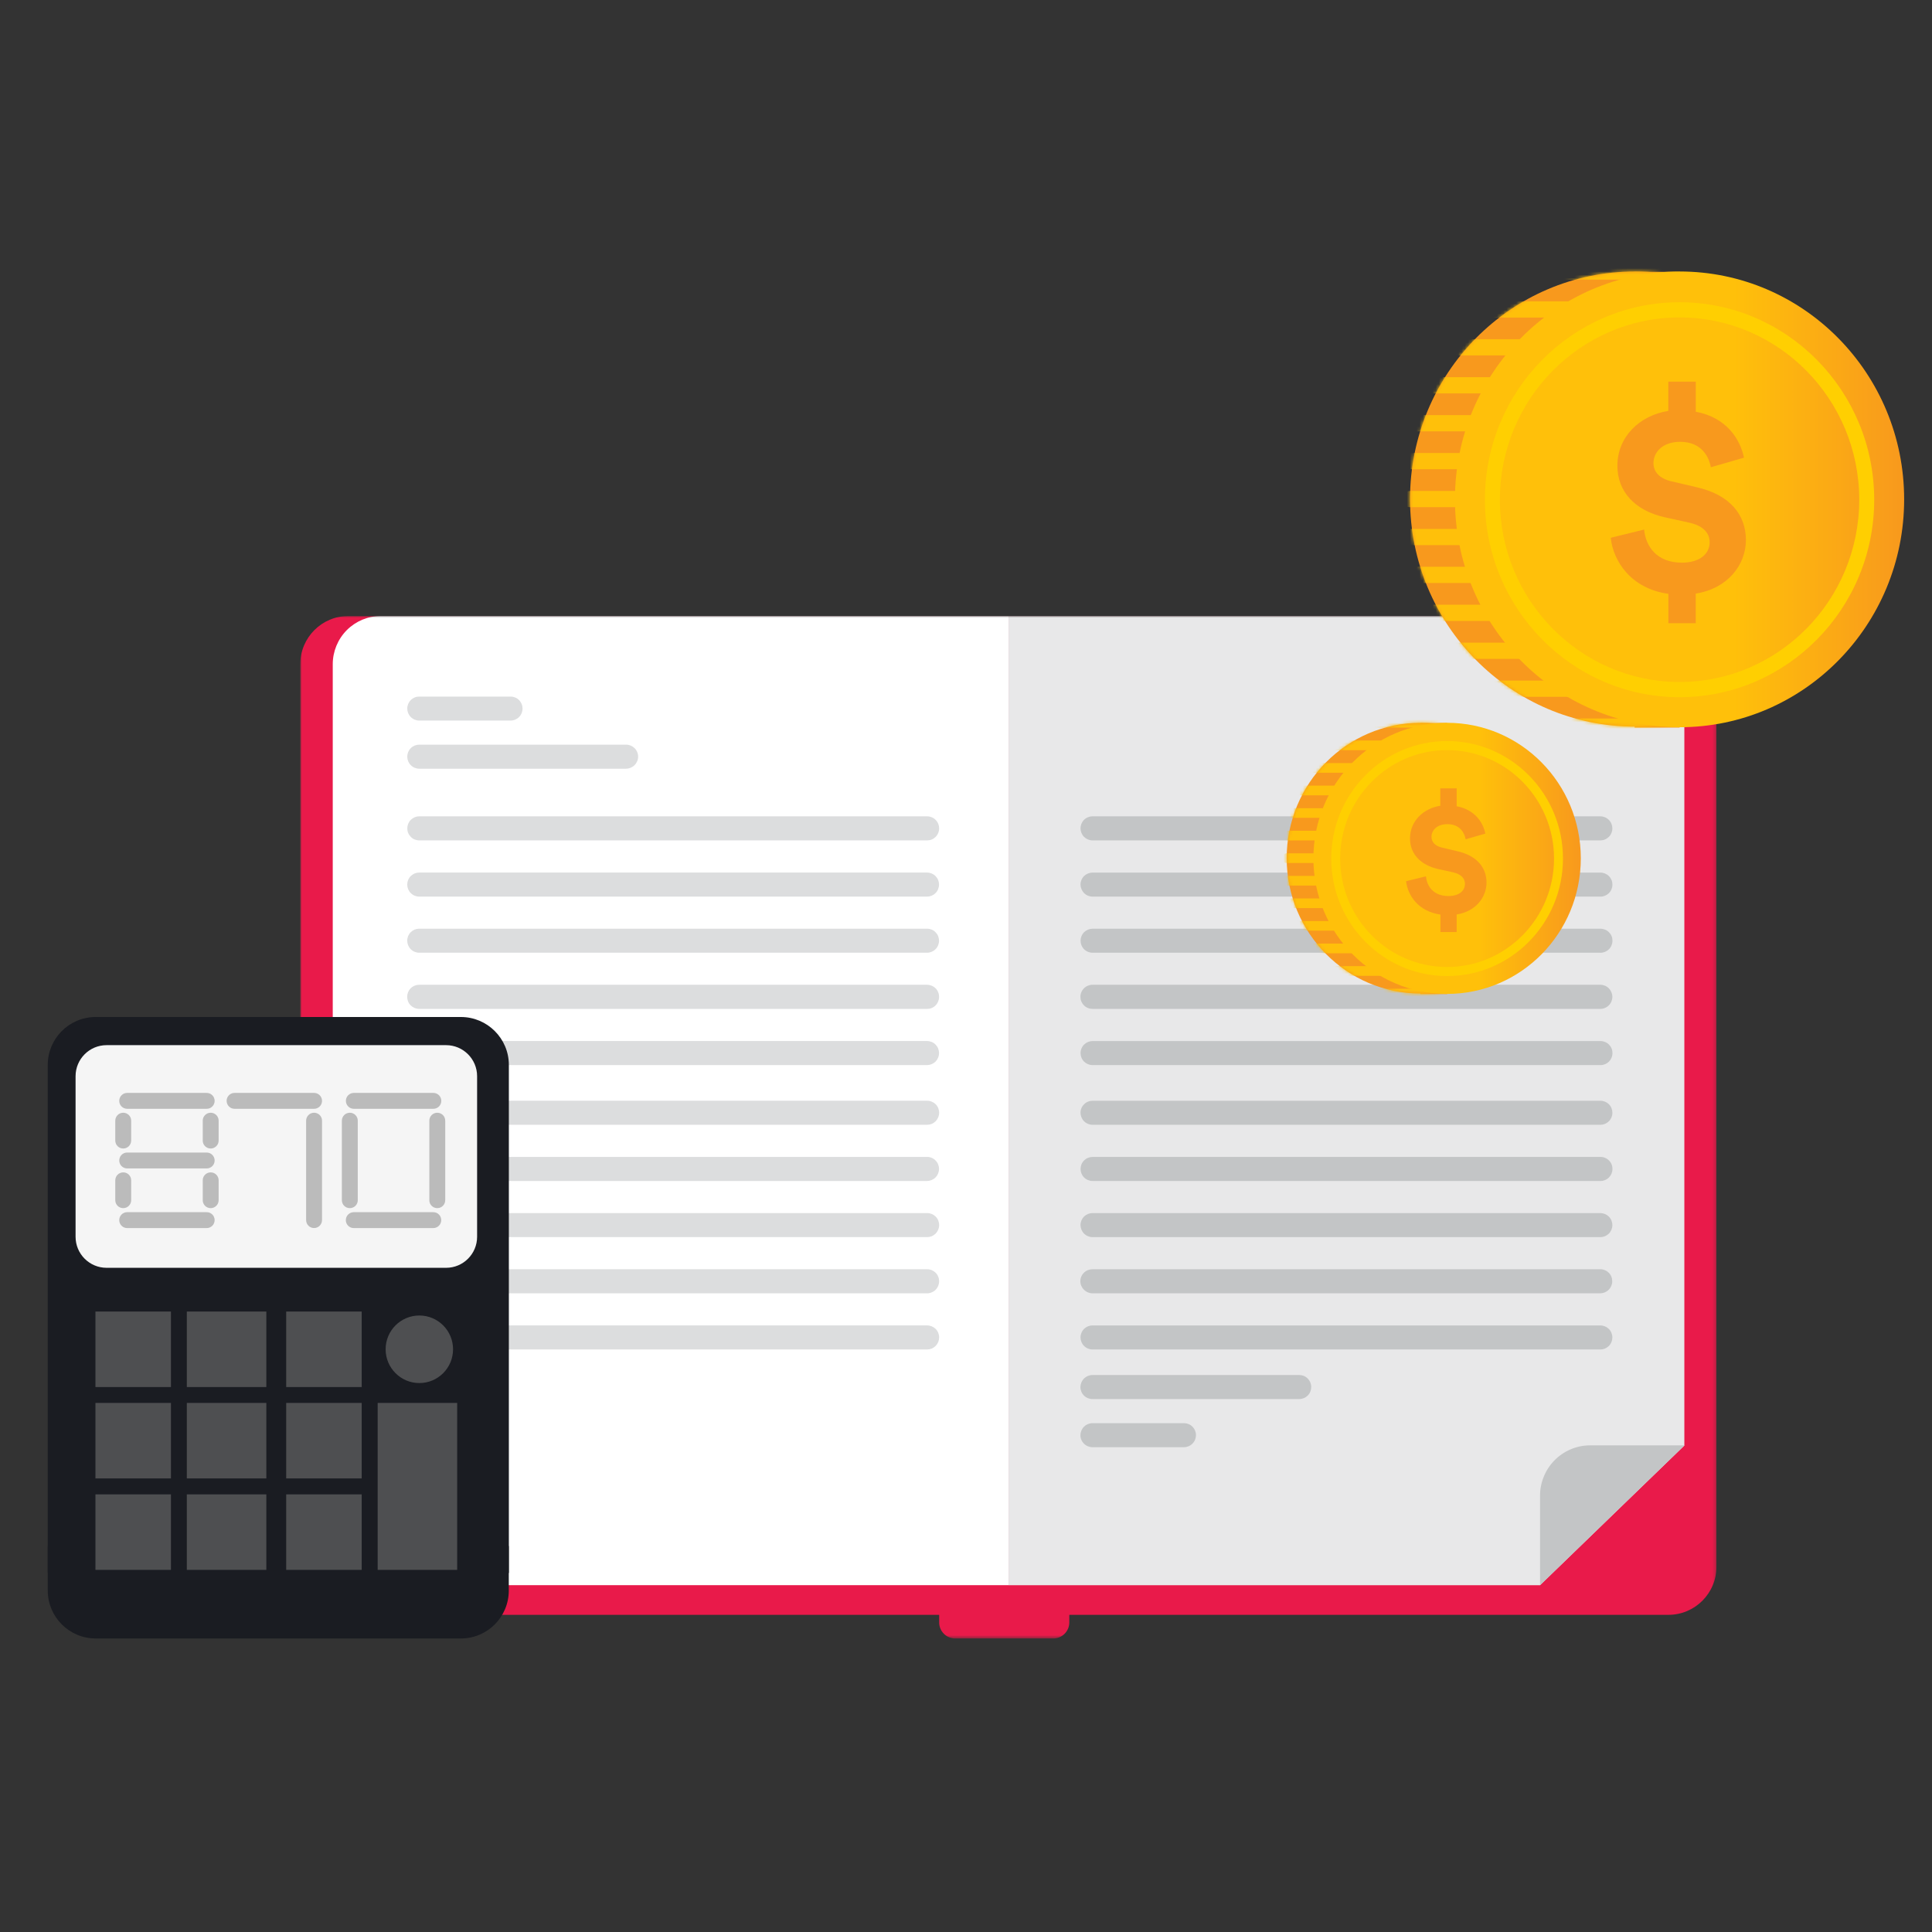
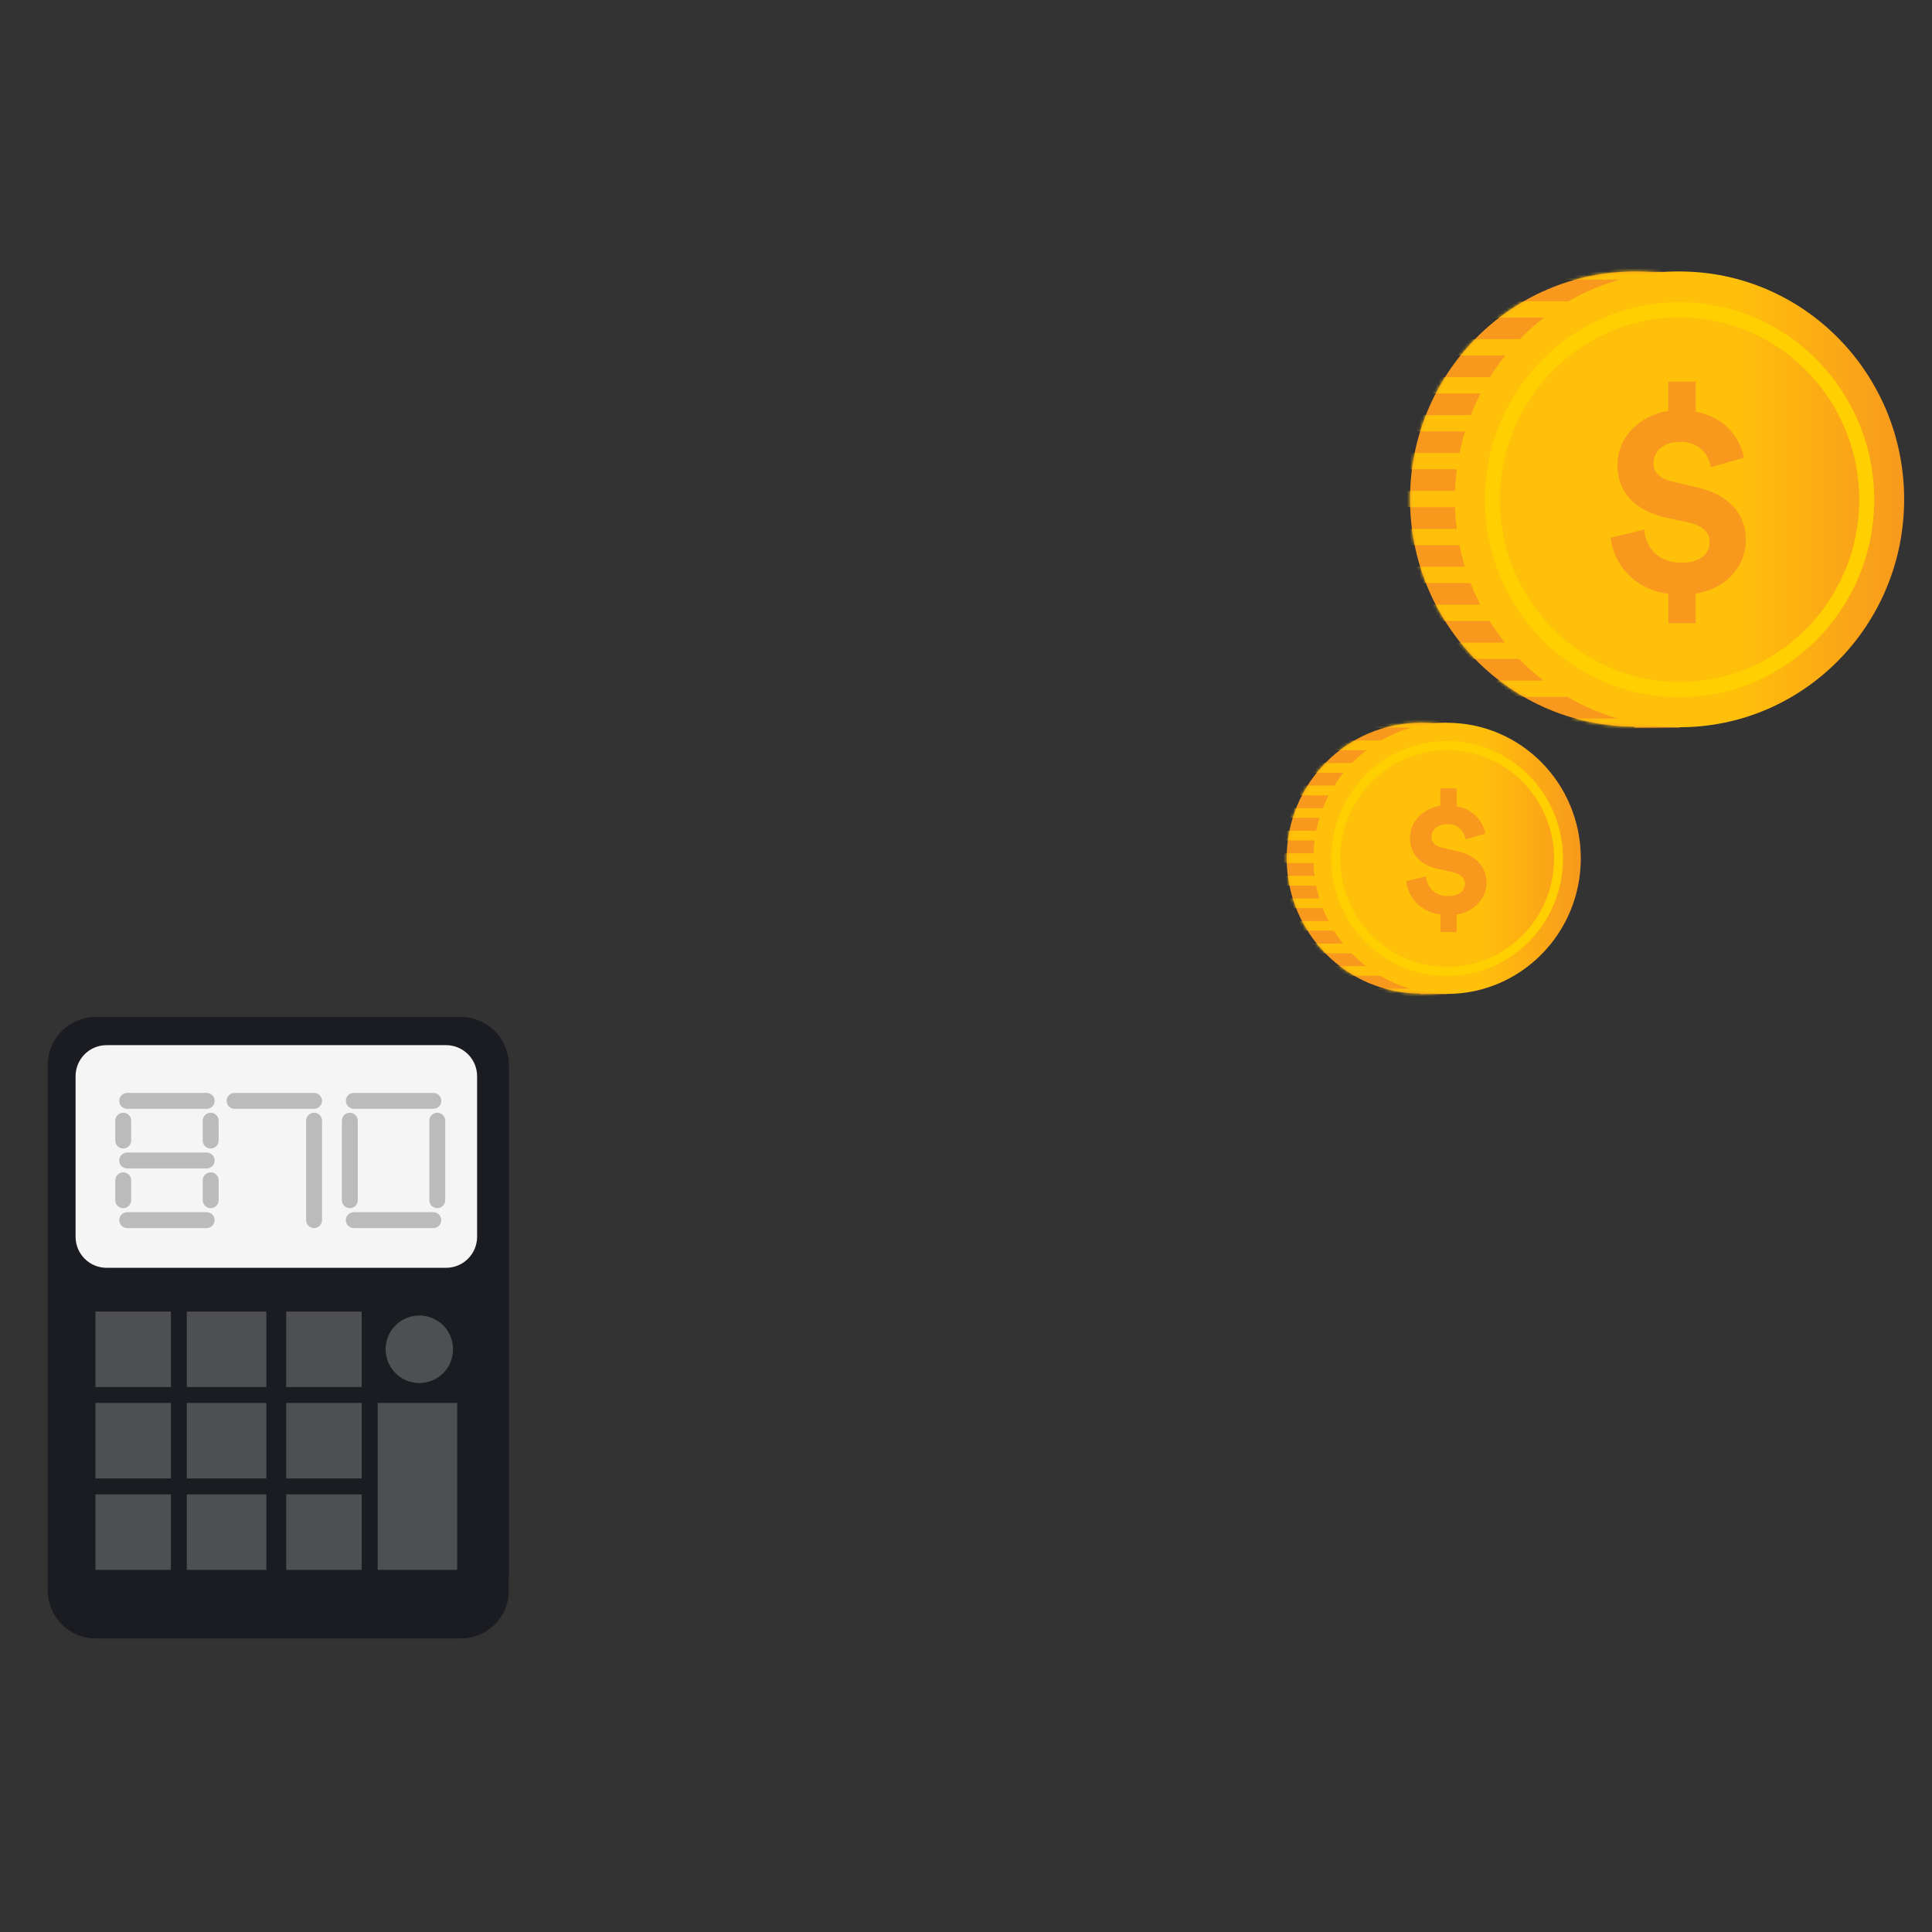
<svg xmlns="http://www.w3.org/2000/svg" xmlns:xlink="http://www.w3.org/1999/xlink" id="Layer_1" viewBox="0 0 600 600">
  <rect x="0" y="0" width="600" height="600" fill="#333333" stroke="none" />
  <defs>
    <style>.cls-1{fill:url(#linear-gradient);}.cls-2{mask:url(#mask);}.cls-3{fill:#f8991d;}.cls-4{fill:#f5f5f5;}.cls-5{fill:#fff;}.cls-6{fill:#e8e8e9;}.cls-7{fill:#ffc00a;}.cls-8{fill:#ffcf01;}.cls-9{fill:#e91a4a;}.cls-10{fill:#bbb;}.cls-11{fill:#c3c5c6;}.cls-12{fill:#dcddde;}.cls-13{fill:#1a1c22;}.cls-14{fill:#4e4f51;}.cls-15{fill:url(#linear-gradient-2);}.cls-16{mask:url(#mask-2);}.cls-17{mask:url(#mask-1);}</style>
    <mask id="mask" x="93.25" y="191.31" width="439.81" height="317.53" maskUnits="userSpaceOnUse">
      <g id="mask0_3245_22368">
-         <path class="cls-5" d="m533.05,191.31H93.25v317.53h439.81V191.31Z" />
-       </g>
+         </g>
    </mask>
    <mask id="mask-1" x="398.1" y="222.97" width="84.67" height="87.09" maskUnits="userSpaceOnUse">
      <g id="mask1_3245_22368">
        <path class="cls-3" d="m441.18,308.55c22.97,0,41.59-18.82,41.59-42.04s-18.62-42.04-41.59-42.04-41.59,18.82-41.59,42.04,18.62,42.04,41.59,42.04Z" />
      </g>
    </mask>
    <linearGradient id="linear-gradient" x1="488.42" y1="1454.43" x2="405.39" y2="1454.43" gradientTransform="translate(2.5 1721) scale(1 -1)" gradientUnits="userSpaceOnUse">
      <stop offset="0" stop-color="#f8991d" />
      <stop offset=".38" stop-color="#ffc00a" />
    </linearGradient>
    <mask id="mask-2" x="435.41" y="81.8" width="142.24" height="146.38" maskUnits="userSpaceOnUse">
      <g id="mask2_3245_22368">
        <path class="cls-3" d="m507.78,225.66c38.59,0,69.87-31.64,69.87-70.67s-31.28-70.67-69.87-70.67-69.88,31.64-69.88,70.67,31.29,70.67,69.88,70.67Z" />
      </g>
    </mask>
    <linearGradient id="linear-gradient-2" x1="588.84" y1="1565.92" x2="449.35" y2="1565.92" xlink:href="#linear-gradient" />
  </defs>
  <g class="cls-2">
    <path class="cls-9" d="m327.11,474.74h-30.47c-2.74,0-4.97,2.23-4.97,4.99v24.14c0,2.74,2.23,4.97,4.97,4.97h30.47c2.74,0,4.97-2.23,4.97-4.97v-24.14c0-2.76-2.23-4.99-4.97-4.99Z" />
    <path class="cls-9" d="m518.14,191.31H108.16c-8.22,0-14.91,6.71-14.91,14.95v280.29c0,8.26,6.67,14.95,14.91,14.95h409.99c8.22,0,14.91-6.69,14.91-14.95V206.26c0-8.26-6.67-14.95-14.91-14.95Z" />
    <path class="cls-5" d="m118.23,191.31h194.98v300.98H118.23c-3.96,0-7.75-1.58-10.53-4.4-2.8-2.8-4.36-6.61-4.36-10.57V206.26c0-3.96,1.58-7.77,4.36-10.57,2.8-2.8,6.59-4.38,10.53-4.38Z" />
-     <path class="cls-6" d="m478.28,492.3h-165.07V191.31h194.97c1.95,0,3.91.39,5.72,1.14,1.81.75,3.45,1.85,4.83,3.25,1.38,1.4,2.48,3.04,3.23,4.85s1.13,3.77,1.13,5.72v242.66l-44.81,43.35Z" />
    <path class="cls-11" d="m478.28,492.3v-27.59c-.04-2.05.34-4.1,1.11-6,.75-1.91,1.87-3.65,3.31-5.13,1.42-1.46,3.14-2.64,5.01-3.45s3.9-1.24,5.93-1.26h29.5l-44.87,43.43Z" />
    <path class="cls-12" d="m287.92,260.99h-157.72c-.49,0-.97-.1-1.42-.28-.45-.18-.87-.45-1.2-.81-.34-.36-.63-.77-.81-1.2-.2-.45-.28-.95-.28-1.44,0-.99.39-1.95,1.08-2.64s1.66-1.1,2.64-1.1h157.72c.99,0,1.93.39,2.64,1.1s1.09,1.66,1.09,2.64c0,.49-.1.99-.28,1.44-.2.45-.47.87-.81,1.2-.34.34-.77.63-1.2.81-.45.2-.95.28-1.42.28h-.04Z" />
    <path class="cls-12" d="m287.92,330.77h-157.72c-.99,0-1.93-.39-2.64-1.08-.71-.71-1.09-1.66-1.09-2.66,0-.49.1-.99.28-1.44.2-.45.47-.87.81-1.2.35-.36.77-.61,1.2-.81.45-.18.95-.28,1.42-.28h157.72c.49,0,.96.1,1.42.28.45.18.87.45,1.21.81.35.36.63.75.81,1.2.18.45.28.95.28,1.44,0,1.01-.39,1.95-1.08,2.66-.71.69-1.66,1.08-2.64,1.08h.04Z" />
    <path class="cls-12" d="m287.92,278.45h-157.72c-.99,0-1.93-.39-2.64-1.1-.71-.71-1.09-1.66-1.09-2.64,0-.49.1-.99.28-1.44.2-.45.47-.87.81-1.2.35-.34.77-.61,1.2-.81.45-.18.95-.28,1.42-.28h157.72c.49,0,.96.1,1.42.28.45.2.87.45,1.21.81.35.36.63.77.81,1.2.18.45.28.95.28,1.44,0,.99-.39,1.95-1.08,2.64-.71.71-1.66,1.1-2.64,1.1h.04Z" />
    <path class="cls-12" d="m287.92,295.88h-157.72c-.99,0-1.93-.39-2.64-1.1-.71-.71-1.09-1.66-1.09-2.64,0-.49.1-.97.28-1.44.2-.45.47-.87.81-1.2.34-.34.77-.63,1.2-.81.45-.18.95-.28,1.42-.28h157.72c.49,0,.96.1,1.42.28.45.18.87.45,1.21.81s.63.75.81,1.2c.18.45.28.95.28,1.44,0,.99-.39,1.95-1.08,2.64-.71.71-1.66,1.1-2.64,1.1h.04Z" />
    <path class="cls-12" d="m287.92,313.32h-157.72c-.49,0-.99-.1-1.44-.28-.45-.2-.87-.47-1.22-.81s-.63-.77-.81-1.22c-.18-.45-.28-.95-.28-1.44,0-.99.39-1.95,1.08-2.64.71-.71,1.66-1.1,2.64-1.1h157.72c.49,0,.98.1,1.44.28.45.2.87.45,1.22.81.36.36.63.77.81,1.22.2.45.28.95.28,1.44s-.1.99-.28,1.44c-.2.45-.45.87-.81,1.22-.35.36-.77.63-1.22.81-.45.2-.94.28-1.44.28h.02Z" />
    <path class="cls-12" d="m287.92,349.31h-157.72c-.49,0-.97-.1-1.42-.28-.45-.2-.87-.47-1.2-.81-.36-.35-.63-.77-.81-1.22-.2-.45-.28-.93-.28-1.42,0-1.01.39-1.95,1.08-2.66.71-.69,1.66-1.08,2.64-1.08h157.72c.99,0,1.93.39,2.64,1.08.71.71,1.09,1.66,1.09,2.66,0,.49-.1.97-.28,1.42-.2.45-.47.87-.81,1.22-.35.34-.77.61-1.2.81-.45.18-.95.28-1.42.28h-.04Z" />
    <path class="cls-12" d="m287.92,419.09h-157.72c-.49,0-.97-.1-1.42-.28-.45-.2-.87-.47-1.2-.81-.36-.36-.63-.77-.81-1.22-.2-.45-.28-.95-.28-1.42,0-1.01.39-1.95,1.08-2.66.71-.69,1.66-1.08,2.64-1.08h157.72c.99,0,1.93.39,2.64,1.08.71.71,1.09,1.66,1.09,2.66,0,.47-.1.97-.28,1.42-.2.45-.47.87-.81,1.22-.35.34-.77.61-1.2.81-.45.18-.95.28-1.42.28h-.04Z" />
    <path class="cls-12" d="m287.92,366.76h-157.72c-.99,0-1.93-.39-2.64-1.1-.71-.71-1.09-1.66-1.09-2.64,0-.49.1-.99.28-1.44.2-.45.47-.87.81-1.2.35-.36.77-.63,1.2-.81.45-.2.95-.3,1.42-.28h157.72c.49-.02.96.08,1.42.28.45.18.87.45,1.21.81.35.34.63.75.81,1.2s.28.95.28,1.44c0,.99-.39,1.93-1.08,2.64-.71.71-1.66,1.1-2.64,1.1h.04Z" />
    <path class="cls-12" d="m287.92,384.2h-157.72c-.49,0-.97-.1-1.42-.28-.45-.2-.87-.47-1.2-.81-.36-.36-.63-.77-.81-1.22-.2-.45-.28-.93-.28-1.42,0-1.01.39-1.95,1.08-2.66.71-.69,1.66-1.08,2.64-1.08h157.72c.99,0,1.93.39,2.64,1.08.71.71,1.09,1.66,1.09,2.66,0,.49-.1.97-.28,1.42-.2.45-.47.87-.81,1.22-.35.34-.77.61-1.2.81-.45.18-.95.28-1.42.28h-.04Z" />
    <path class="cls-12" d="m287.92,401.65h-157.72c-.99,0-1.93-.39-2.64-1.1-.71-.71-1.09-1.66-1.09-2.64,0-.49.1-.99.28-1.44.2-.45.47-.87.81-1.2.35-.36.77-.63,1.2-.81.45-.2.95-.3,1.42-.28h157.72c.49-.02.98.08,1.44.26.45.2.87.47,1.22.81.36.36.63.77.81,1.22.2.45.28.95.28,1.44s-.1.97-.28,1.44c-.2.45-.47.87-.81,1.2-.35.36-.77.63-1.22.81-.45.2-.94.3-1.44.3h.02Z" />
    <path class="cls-11" d="m497.02,260.99h-157.72c-.99,0-1.93-.4-2.64-1.09-.69-.69-1.08-1.66-1.1-2.64,0-.99.39-1.95,1.08-2.64.71-.71,1.65-1.1,2.64-1.1h157.72c.99,0,1.93.39,2.64,1.1s1.09,1.66,1.09,2.64c0,.49-.1.99-.28,1.44-.2.45-.45.87-.81,1.2-.35.34-.77.63-1.22.81-.45.2-.95.28-1.42.28h.02Z" />
    <path class="cls-11" d="m497.02,330.77h-157.72c-.99,0-1.93-.39-2.64-1.08-.71-.71-1.08-1.66-1.08-2.66s.39-1.93,1.1-2.64c.71-.69,1.66-1.08,2.64-1.08h157.72c.49,0,.96.1,1.42.28.45.18.87.45,1.22.81.35.36.63.75.81,1.2.2.45.27.95.27,1.44,0,1.01-.39,1.95-1.08,2.66-.71.69-1.66,1.08-2.64,1.08h-.02Z" />
    <path class="cls-11" d="m497.02,278.45h-157.72c-.99,0-1.93-.39-2.64-1.1-.69-.71-1.08-1.66-1.1-2.64,0-.99.39-1.93,1.1-2.64.71-.69,1.66-1.08,2.64-1.08h157.72c.49,0,.97.1,1.42.28.45.2.87.45,1.22.81.36.36.63.77.81,1.2.2.45.28.95.28,1.44,0,.99-.39,1.95-1.08,2.64-.71.71-1.66,1.1-2.64,1.1Z" />
    <path class="cls-11" d="m497.02,295.88h-157.72c-.99,0-1.93-.39-2.64-1.1s-1.08-1.66-1.08-2.64.39-1.93,1.1-2.64c.71-.69,1.66-1.08,2.64-1.08h157.72c.49,0,.96.1,1.42.28.45.18.87.45,1.22.81.35.36.63.75.81,1.2.2.45.27.95.27,1.44,0,.99-.39,1.95-1.08,2.64-.71.71-1.66,1.1-2.64,1.1h-.02Z" />
    <path class="cls-11" d="m497.02,313.32h-157.72c-.49,0-.98-.08-1.44-.28-.45-.18-.87-.45-1.22-.81-.36-.36-.63-.77-.83-1.22-.2-.45-.28-.95-.28-1.44,0-.99.4-1.95,1.11-2.64.71-.71,1.65-1.1,2.64-1.1h157.72c.99,0,1.93.39,2.64,1.1.69.71,1.09,1.66,1.09,2.64,0,.49-.1.97-.28,1.42-.18.45-.45.87-.81,1.22-.34.36-.75.63-1.2.81-.45.2-.93.3-1.42.3Z" />
    <path class="cls-11" d="m497.02,349.31h-157.72c-.99,0-1.93-.39-2.64-1.1-.69-.69-1.08-1.64-1.1-2.62,0-1.01.39-1.95,1.1-2.64.69-.71,1.66-1.1,2.64-1.1h157.72c.99,0,1.93.39,2.64,1.08.71.71,1.08,1.66,1.08,2.66,0,.49-.1.97-.28,1.42-.2.45-.45.87-.81,1.22-.35.34-.77.61-1.22.81-.45.18-.95.28-1.42.28Z" />
    <path class="cls-11" d="m497.02,419.09h-157.72c-.99,0-1.93-.39-2.64-1.1s-1.08-1.64-1.1-2.62c0-1.01.39-1.95,1.08-2.66.71-.69,1.65-1.08,2.64-1.08h157.72c.99,0,1.93.39,2.64,1.08.71.71,1.09,1.66,1.09,2.66,0,.47-.1.97-.28,1.42-.2.45-.45.87-.81,1.22-.35.34-.77.61-1.22.81-.45.18-.95.28-1.42.28h.02Z" />
    <path class="cls-11" d="m497.02,366.76h-157.72c-.99,0-1.93-.39-2.64-1.1s-1.08-1.66-1.08-2.64.39-1.95,1.1-2.64c.71-.71,1.66-1.08,2.64-1.08h157.72c.49-.02.96.08,1.42.28.45.18.87.45,1.22.81.35.34.63.75.81,1.2.2.45.27.95.27,1.44,0,.99-.39,1.93-1.08,2.64-.71.71-1.66,1.1-2.64,1.1h-.02Z" />
-     <path class="cls-11" d="m497.02,384.2h-157.72c-.99,0-1.93-.39-2.64-1.1-.69-.69-1.08-1.64-1.1-2.62,0-1.01.39-1.95,1.08-2.66.71-.69,1.65-1.08,2.64-1.08h157.72c.99,0,1.93.39,2.64,1.08.71.71,1.09,1.66,1.09,2.66,0,.49-.1.97-.28,1.42-.2.45-.45.87-.81,1.22-.35.34-.77.61-1.22.81-.45.18-.95.28-1.42.28h.02Z" />
    <path class="cls-11" d="m497.02,401.65h-157.72c-.49,0-.98-.1-1.44-.3-.45-.18-.87-.45-1.22-.81-.36-.34-.63-.75-.83-1.2-.2-.45-.3-.95-.3-1.44,0-1.01.4-1.95,1.11-2.64.71-.71,1.66-1.08,2.64-1.08h157.72c.49-.02.97.08,1.42.28.45.18.87.45,1.21.81.36.34.63.75.81,1.2.18.45.27.95.27,1.44,0,.99-.39,1.93-1.08,2.62-.69.71-1.64,1.1-2.63,1.12h.04Z" />
    <path class="cls-12" d="m158.59,223.78h-28.38c-.99,0-1.93-.39-2.64-1.1-.71-.71-1.09-1.66-1.09-2.64,0-.49.1-.97.28-1.42.2-.45.47-.87.81-1.2.35-.36.77-.63,1.2-.81.45-.2.95-.28,1.42-.28h28.38c.49,0,.97.1,1.42.28.45.18.87.45,1.2.81.36.36.63.77.81,1.2.18.43.28.95.28,1.42,0,.99-.39,1.95-1.08,2.64-.71.71-1.66,1.1-2.64,1.1h.04Z" />
    <path class="cls-12" d="m194.44,238.73h-64.23c-.99,0-1.93-.39-2.64-1.1-.71-.71-1.09-1.66-1.09-2.64,0-.49.1-.99.28-1.44.2-.45.47-.87.81-1.2.35-.36.77-.63,1.2-.81.45-.18.95-.28,1.42-.28h64.24c.99,0,1.93.39,2.64,1.08.71.71,1.11,1.66,1.11,2.64s-.4,1.93-1.11,2.64-1.66,1.1-2.64,1.1h.02Z" />
    <path class="cls-11" d="m367.68,441.98h-28.4c-.99,0-1.93.39-2.64,1.08-.69.71-1.09,1.66-1.11,2.64,0,1.01.4,1.95,1.11,2.64.69.71,1.65,1.1,2.64,1.1h28.4c.99,0,1.93-.39,2.64-1.1.71-.69,1.08-1.64,1.1-2.64,0-.99-.39-1.93-1.1-2.64s-1.64-1.08-2.64-1.08Z" />
    <path class="cls-11" d="m403.52,427.03h-64.24c-.99,0-1.93.39-2.64,1.08-.69.71-1.09,1.66-1.11,2.64,0,.99.4,1.95,1.09,2.64.71.71,1.66,1.1,2.64,1.1h64.23c.99,0,1.93-.39,2.64-1.1.71-.69,1.08-1.66,1.08-2.64,0-.49-.1-.99-.28-1.44-.2-.45-.47-.85-.81-1.2-.35-.35-.75-.63-1.2-.81-.45-.18-.95-.28-1.44-.28h.02Z" />
  </g>
  <path class="cls-13" d="m143.14,315.84H29.7c-8.22,0-14.87,6.68-14.87,14.89v157.76h143.2v-157.76c0-8.22-6.69-14.89-14.89-14.89Z" />
  <path class="cls-13" d="m14.81,480.14h143.2v13.81c0,8.24-6.67,14.89-14.87,14.89H29.7c-8.22,0-14.87-6.69-14.87-14.89v-13.81h-.02Z" />
  <path class="cls-14" d="m130.23,429.52c5.78,0,10.47-4.69,10.47-10.49s-4.69-10.49-10.47-10.49-10.47,4.69-10.47,10.49,4.7,10.49,10.47,10.49Z" />
  <path class="cls-14" d="m53.09,407.31h-23.45v23.45h23.45v-23.45Z" />
  <path class="cls-14" d="m53.09,435.69h-23.45v23.45h23.45v-23.45Z" />
  <path class="cls-14" d="m53.09,464.09h-23.45v23.45h23.45v-23.45Z" />
  <path class="cls-14" d="m82.71,407.31h-24.69v23.45h24.69v-23.45Z" />
  <path class="cls-14" d="m82.71,435.69h-24.69v23.45h24.69v-23.45Z" />
  <path class="cls-14" d="m82.71,464.09h-24.69v23.45h24.69v-23.45Z" />
  <path class="cls-14" d="m112.33,407.31h-23.45v23.45h23.45v-23.45Z" />
  <path class="cls-14" d="m112.33,435.69h-23.45v23.45h23.45v-23.45Z" />
  <path class="cls-14" d="m141.98,435.69h-24.69v51.85h24.69v-51.85Z" />
  <path class="cls-4" d="m138.53,324.58H33.11c-5.33,0-9.64,4.32-9.64,9.65v49.86c0,5.33,4.32,9.64,9.64,9.64h105.42c5.33,0,9.64-4.32,9.64-9.64v-49.86c0-5.33-4.32-9.65-9.64-9.65Z" />
  <path class="cls-14" d="m112.33,464.09h-23.45v23.45h23.45v-23.45Z" />
  <path class="cls-10" d="m109.89,339.41h24.69c1.36,0,2.47,1.1,2.47,2.47s-1.1,2.47-2.47,2.47h-24.69c-1.36,0-2.47-1.1-2.47-2.47s1.1-2.47,2.47-2.47Z" />
  <path class="cls-10" d="m39.5,339.41h24.69c1.36,0,2.47,1.1,2.47,2.47s-1.1,2.47-2.47,2.47h-24.69c-1.36,0-2.47-1.1-2.47-2.47s1.1-2.47,2.47-2.47Z" />
  <path class="cls-10" d="m39.5,357.93h24.69c1.36,0,2.47,1.1,2.47,2.47s-1.1,2.47-2.47,2.47h-24.69c-1.36,0-2.47-1.1-2.47-2.47s1.1-2.47,2.47-2.47Z" />
  <path class="cls-10" d="m72.85,339.41h24.69c1.36,0,2.47,1.1,2.47,2.47s-1.1,2.47-2.47,2.47h-24.69c-1.36,0-2.47-1.1-2.47-2.47s1.1-2.47,2.47-2.47Z" />
  <path class="cls-10" d="m111.11,348.04v24.69c0,1.36-1.1,2.47-2.47,2.47s-2.47-1.1-2.47-2.47v-24.69c0-1.36,1.1-2.47,2.47-2.47s2.47,1.1,2.47,2.47Z" />
  <path class="cls-10" d="m40.74,348.04v6.17c0,1.36-1.1,2.47-2.47,2.47s-2.47-1.1-2.47-2.47v-6.17c0-1.36,1.1-2.47,2.47-2.47s2.47,1.1,2.47,2.47Z" />
  <path class="cls-10" d="m67.9,348.04v6.17c0,1.36-1.1,2.47-2.47,2.47s-2.47-1.1-2.47-2.47v-6.17c0-1.36,1.1-2.47,2.47-2.47s2.47,1.1,2.47,2.47Z" />
  <path class="cls-10" d="m40.74,366.56v6.17c0,1.36-1.1,2.47-2.47,2.47s-2.47-1.1-2.47-2.47v-6.17c0-1.36,1.1-2.47,2.47-2.47s2.47,1.1,2.47,2.47Z" />
  <path class="cls-10" d="m67.9,366.56v6.17c0,1.36-1.1,2.47-2.47,2.47s-2.47-1.1-2.47-2.47v-6.17c0-1.36,1.1-2.47,2.47-2.47s2.47,1.1,2.47,2.47Z" />
  <path class="cls-10" d="m100.01,348.04v30.87c0,1.36-1.1,2.47-2.47,2.47s-2.47-1.1-2.47-2.47v-30.87c0-1.36,1.1-2.47,2.47-2.47s2.47,1.1,2.47,2.47Z" />
  <path class="cls-10" d="m138.27,348.04v24.69c0,1.36-1.1,2.47-2.47,2.47s-2.47-1.1-2.47-2.47v-24.69c0-1.36,1.1-2.47,2.47-2.47s2.47,1.1,2.47,2.47Z" />
  <path class="cls-10" d="m134.56,376.45h-24.69c-1.36,0-2.47,1.1-2.47,2.47s1.1,2.47,2.47,2.47h24.69c1.36,0,2.47-1.1,2.47-2.47s-1.1-2.47-2.47-2.47Z" />
  <path class="cls-10" d="m64.19,376.45h-24.69c-1.36,0-2.47,1.1-2.47,2.47s1.1,2.47,2.47,2.47h24.69c1.36,0,2.47-1.1,2.47-2.47s-1.1-2.47-2.47-2.47Z" />
  <path class="cls-3" d="m449.41,224.53h-8.3v84.2h8.3v-84.2Z" />
  <path class="cls-3" d="m441.18,308.55c22.97,0,41.59-18.82,41.59-42.04s-18.62-42.04-41.59-42.04-41.59,18.82-41.59,42.04,18.62,42.04,41.59,42.04Z" />
  <g class="cls-17">
    <path class="cls-7" d="m448.11,225.97h-48.52c-.82,0-1.49-.67-1.49-1.5s.67-1.5,1.49-1.5h48.52c.82,0,1.49.67,1.49,1.5s-.67,1.5-1.49,1.5Z" />
    <path class="cls-7" d="m448.11,232.97h-48.52c-.82,0-1.49-.67-1.49-1.5s.67-1.5,1.49-1.5h48.52c.82,0,1.49.67,1.49,1.5s-.67,1.5-1.49,1.5Z" />
    <path class="cls-7" d="m448.11,239.98h-48.52c-.82,0-1.49-.67-1.49-1.5s.67-1.5,1.49-1.5h48.52c.82,0,1.49.67,1.49,1.5s-.67,1.5-1.49,1.5Z" />
    <path class="cls-7" d="m448.11,246.99h-48.52c-.82,0-1.49-.67-1.49-1.5s.67-1.5,1.49-1.5h48.52c.82,0,1.49.67,1.49,1.5s-.67,1.5-1.49,1.5Z" />
    <path class="cls-7" d="m448.11,253.99h-48.52c-.82,0-1.49-.67-1.49-1.5s.67-1.5,1.49-1.5h48.52c.82,0,1.49.67,1.49,1.5s-.67,1.5-1.49,1.5Z" />
    <path class="cls-7" d="m448.11,261h-48.52c-.82,0-1.49-.67-1.49-1.5s.67-1.5,1.49-1.5h48.52c.82,0,1.49.67,1.49,1.5s-.67,1.5-1.49,1.5Z" />
    <path class="cls-7" d="m448.11,268.01h-48.52c-.82,0-1.49-.67-1.49-1.5s.67-1.5,1.49-1.5h48.52c.82,0,1.49.67,1.49,1.5s-.67,1.5-1.49,1.5Z" />
    <path class="cls-7" d="m448.11,275.02h-48.52c-.82,0-1.49-.67-1.49-1.5s.67-1.5,1.49-1.5h48.52c.82,0,1.49.67,1.49,1.5s-.67,1.5-1.49,1.5Z" />
    <path class="cls-7" d="m448.11,282.02h-48.52c-.82,0-1.49-.67-1.49-1.5s.67-1.5,1.49-1.5h48.52c.82,0,1.49.67,1.49,1.5s-.67,1.5-1.49,1.5Z" />
    <path class="cls-7" d="m448.11,289.03h-48.52c-.82,0-1.49-.67-1.49-1.5s.67-1.5,1.49-1.5h48.52c.82,0,1.49.67,1.49,1.5s-.67,1.5-1.49,1.5Z" />
    <path class="cls-7" d="m448.11,296.04h-48.52c-.82,0-1.49-.67-1.49-1.5s.67-1.5,1.49-1.5h48.52c.82,0,1.49.67,1.49,1.5s-.67,1.5-1.49,1.5Z" />
-     <path class="cls-7" d="m448.11,303.05h-48.52c-.82,0-1.49-.67-1.49-1.5s.67-1.5,1.49-1.5h48.52c.82,0,1.49.67,1.49,1.5s-.67,1.5-1.49,1.5Z" />
+     <path class="cls-7" d="m448.11,303.05h-48.52c-.82,0-1.49-.67-1.49-1.5s.67-1.5,1.49-1.5h48.52c.82,0,1.49.67,1.49,1.5Z" />
    <path class="cls-7" d="m448.11,310.05h-48.52c-.82,0-1.49-.67-1.49-1.5s.67-1.5,1.49-1.5h48.52c.82,0,1.49.67,1.49,1.5s-.67,1.5-1.49,1.5Z" />
  </g>
  <ellipse class="cls-1" cx="449.41" cy="266.57" rx="41.52" ry="42.1" />
  <path class="cls-8" d="m449.41,303.12c-19.84,0-35.98-16.36-35.98-36.49s16.13-36.49,35.98-36.49,35.98,16.36,35.98,36.49-16.13,36.49-35.98,36.49Zm0-70.17c-18.31,0-33.21,15.11-33.21,33.68s14.9,33.68,33.21,33.68,33.21-15.12,33.21-33.68-14.9-33.68-33.21-33.68Z" />
  <path class="cls-3" d="m447.34,289.42v-5.4c-6.92-.95-10.21-6.06-10.66-10.36l6.17-1.51c.3,3.19,2.39,6.12,6.97,6.12,3.24,0,5.13-1.57,5.13-3.79,0-1.71-1.24-3.03-3.74-3.59l-4.6-1.01c-5.38-1.21-8.72-4.65-8.72-9.5,0-5.36,4.08-9.29,9.41-10.15v-5.4h5.08v5.56c5.73,1.07,8.22,5.11,8.91,8.49l-6.13,1.77c-.3-1.77-1.59-4.7-5.67-4.7-3.18,0-4.93,1.87-4.93,3.94,0,1.57,1.09,2.88,3.43,3.38l4.54,1.07c6.28,1.42,9.12,5.21,9.12,9.75s-3.29,8.94-9.27,9.91v5.46h-5.06v-.03Z" />
  <path class="cls-3" d="m521.6,84.43h-13.95v141.53h13.95V84.43Z" />
  <path class="cls-3" d="m507.78,225.66c38.59,0,69.87-31.64,69.87-70.67s-31.28-70.67-69.87-70.67-69.88,31.64-69.88,70.67,31.29,70.67,69.88,70.67Z" />
  <g class="cls-16">
    <path class="cls-7" d="m519.42,86.84h-81.52c-1.37,0-2.49-1.13-2.49-2.52s1.12-2.52,2.49-2.52h81.52c1.37,0,2.49,1.13,2.49,2.52s-1.12,2.52-2.49,2.52Z" />
    <path class="cls-7" d="m519.42,98.62h-81.52c-1.37,0-2.49-1.13-2.49-2.52s1.12-2.52,2.49-2.52h81.52c1.37,0,2.49,1.13,2.49,2.52s-1.12,2.52-2.49,2.52Z" />
    <path class="cls-7" d="m519.42,110.39h-81.52c-1.37,0-2.49-1.13-2.49-2.52s1.12-2.52,2.49-2.52h81.52c1.37,0,2.49,1.13,2.49,2.52s-1.12,2.52-2.49,2.52Z" />
    <path class="cls-7" d="m519.42,122.17h-81.52c-1.37,0-2.49-1.13-2.49-2.52s1.12-2.52,2.49-2.52h81.52c1.37,0,2.49,1.13,2.49,2.52s-1.12,2.52-2.49,2.52Z" />
    <path class="cls-7" d="m519.42,133.95h-81.52c-1.37,0-2.49-1.13-2.49-2.52s1.12-2.52,2.49-2.52h81.52c1.37,0,2.49,1.13,2.49,2.52s-1.12,2.52-2.49,2.52Z" />
    <path class="cls-7" d="m519.42,145.73h-81.52c-1.37,0-2.49-1.13-2.49-2.52s1.12-2.52,2.49-2.52h81.52c1.37,0,2.49,1.13,2.49,2.52s-1.12,2.52-2.49,2.52Z" />
    <path class="cls-7" d="m519.42,157.51h-81.52c-1.37,0-2.49-1.13-2.49-2.52s1.12-2.52,2.49-2.52h81.52c1.37,0,2.49,1.13,2.49,2.52s-1.12,2.52-2.49,2.52Z" />
    <path class="cls-7" d="m519.42,169.29h-81.52c-1.37,0-2.49-1.13-2.49-2.52s1.12-2.52,2.49-2.52h81.52c1.37,0,2.49,1.13,2.49,2.52s-1.12,2.52-2.49,2.52Z" />
    <path class="cls-7" d="m519.42,181.06h-81.52c-1.37,0-2.49-1.13-2.49-2.52s1.12-2.52,2.49-2.52h81.52c1.37,0,2.49,1.13,2.49,2.52s-1.12,2.52-2.49,2.52Z" />
    <path class="cls-7" d="m519.42,192.84h-81.52c-1.37,0-2.49-1.13-2.49-2.52s1.12-2.52,2.49-2.52h81.52c1.37,0,2.49,1.13,2.49,2.52s-1.12,2.52-2.49,2.52Z" />
    <path class="cls-7" d="m519.42,204.62h-81.52c-1.37,0-2.49-1.13-2.49-2.52s1.12-2.52,2.49-2.52h81.52c1.37,0,2.49,1.13,2.49,2.52s-1.12,2.52-2.49,2.52Z" />
    <path class="cls-7" d="m519.42,216.4h-81.52c-1.37,0-2.49-1.13-2.49-2.52s1.12-2.52,2.49-2.52h81.52c1.37,0,2.49,1.13,2.49,2.52s-1.12,2.52-2.49,2.52Z" />
    <path class="cls-7" d="m519.42,228.18h-81.52c-1.37,0-2.49-1.13-2.49-2.52s1.12-2.52,2.49-2.52h81.52c1.37,0,2.49,1.13,2.49,2.52s-1.12,2.52-2.49,2.52Z" />
  </g>
  <ellipse class="cls-15" cx="521.6" cy="155.08" rx="69.75" ry="70.77" />
  <path class="cls-8" d="m521.6,216.52c-33.34,0-60.45-27.5-60.45-61.33s27.11-61.33,60.45-61.33,60.45,27.5,60.45,61.33-27.11,61.33-60.45,61.33Zm0-117.94c-30.76,0-55.8,25.4-55.8,56.61s25.04,56.61,55.8,56.61,55.8-25.4,55.8-56.61-25.04-56.61-55.8-56.61Z" />
  <path class="cls-3" d="m518.13,193.5v-9.08c-11.62-1.6-17.16-10.19-17.9-17.41l10.37-2.55c.51,5.35,4.02,10.28,11.72,10.28,5.44,0,8.63-2.64,8.63-6.37,0-2.88-2.09-5.1-6.28-6.04l-7.72-1.7c-9.04-2.03-14.65-7.81-14.65-15.97,0-9.01,6.86-15.62,15.81-17.05v-9.08h8.53v9.34c9.62,1.79,13.81,8.59,14.97,14.27l-10.3,2.97c-.51-2.97-2.67-7.9-9.53-7.9-5.35,0-8.28,3.14-8.28,6.63,0,2.64,1.84,4.84,5.76,5.68l7.63,1.79c10.55,2.38,15.32,8.75,15.32,16.39s-5.53,15.03-15.58,16.65v9.18h-8.51v-.05Z" />
</svg>